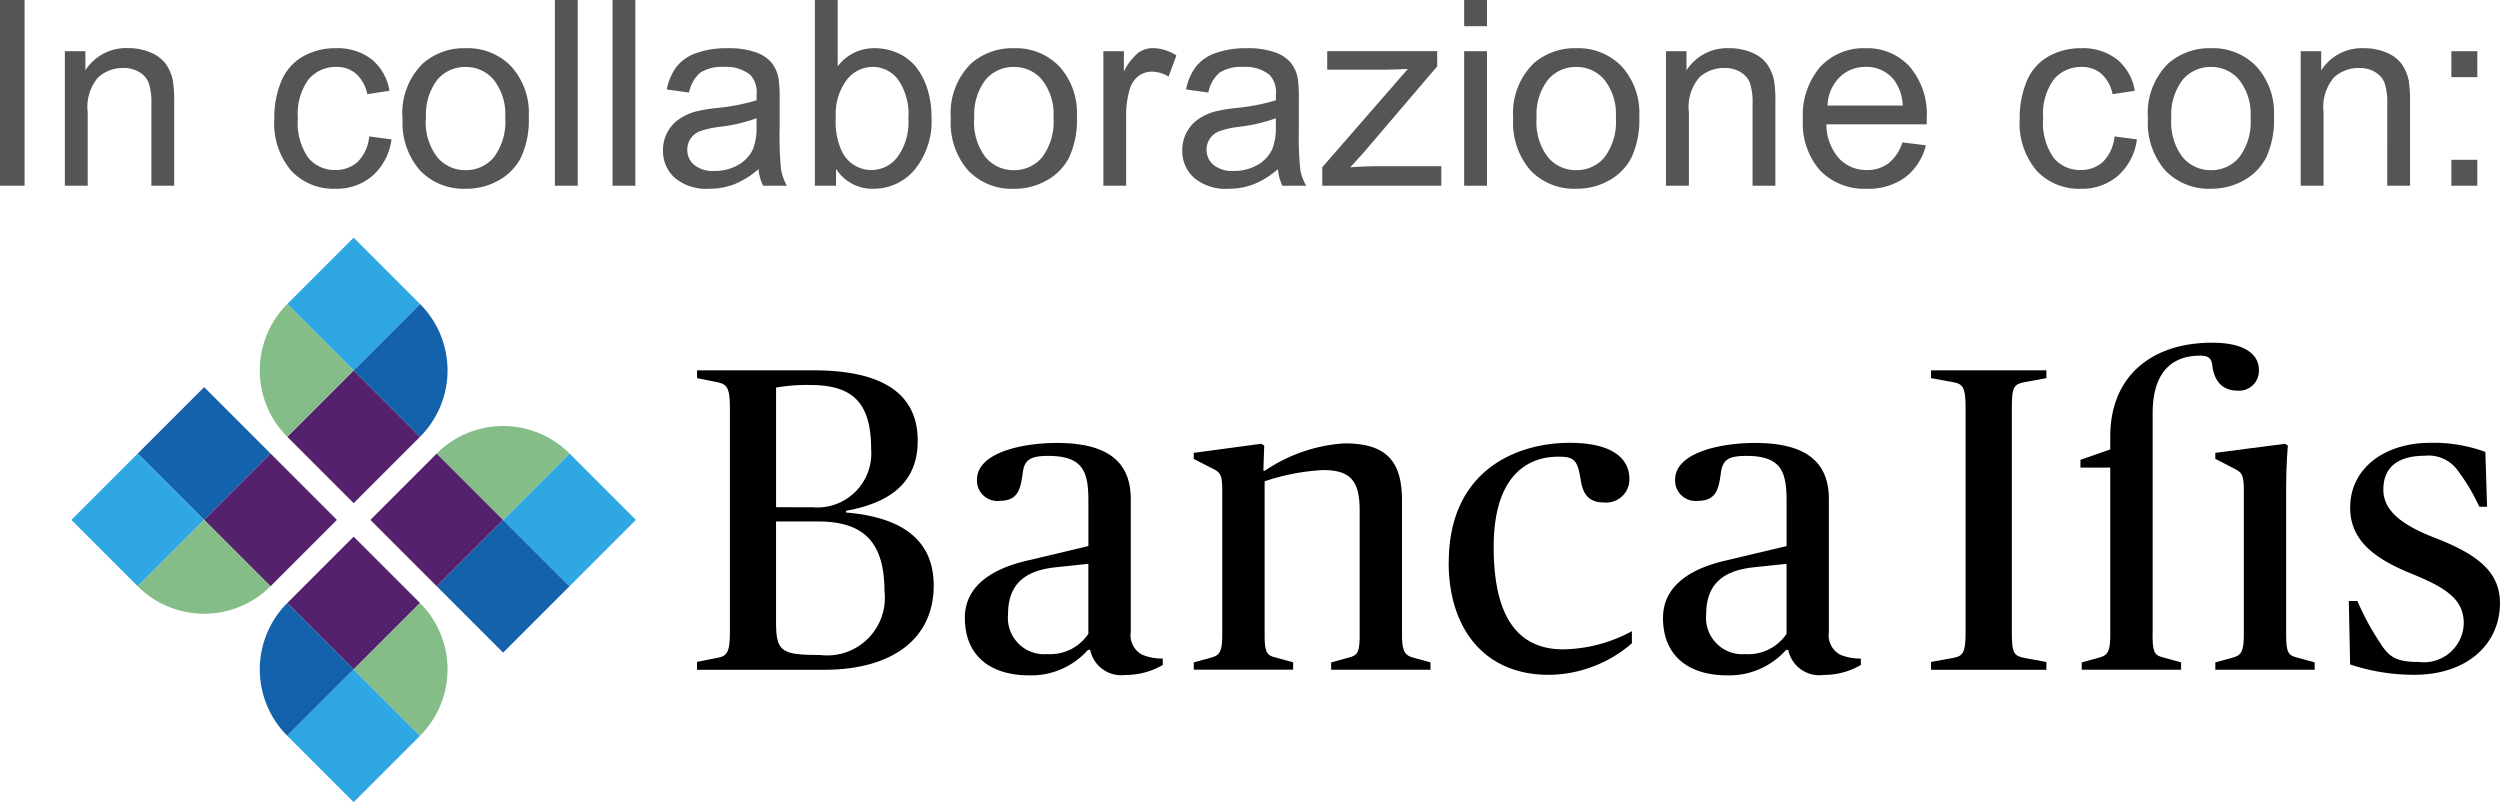
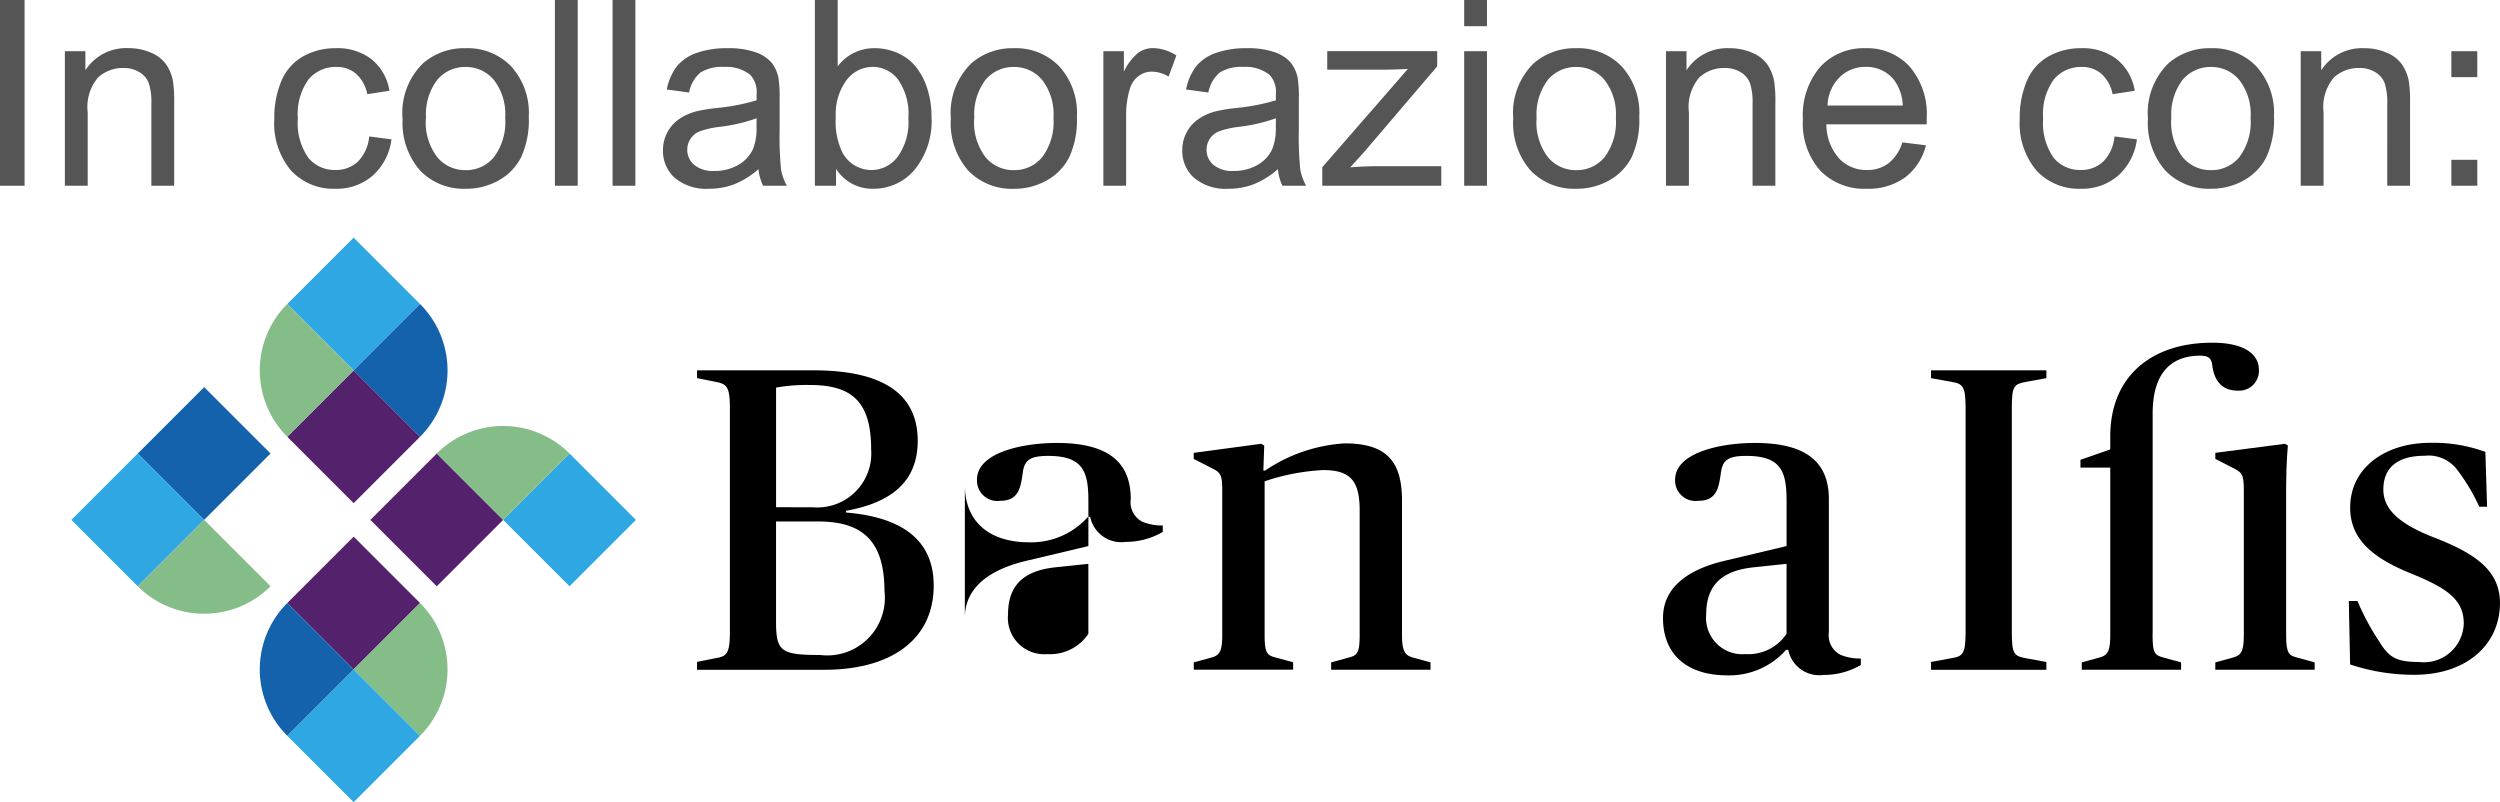
<svg xmlns="http://www.w3.org/2000/svg" width="96.353" height="30.916" viewBox="0 0 96.353 30.916">
  <g transform="translate(-928.647 -829.842)">
    <path d="M-96.353,0V-7.158h.947V0Zm2.5,0V-5.186h.791v.737a1.864,1.864,0,0,1,1.65-.854,2.165,2.165,0,0,1,.862.168,1.356,1.356,0,0,1,.588.442,1.7,1.7,0,0,1,.273.649,5.032,5.032,0,0,1,.049.854V0h-.879V-3.154a2.368,2.368,0,0,0-.1-.8.845.845,0,0,0-.364-.425,1.157,1.157,0,0,0-.613-.159,1.424,1.424,0,0,0-.969.356,1.758,1.758,0,0,0-.408,1.353V0Zm11.724-1.9.864.112a2.241,2.241,0,0,1-.725,1.4,2.112,2.112,0,0,1-1.433.505,2.226,2.226,0,0,1-1.711-.7,2.823,2.823,0,0,1-.647-1.995,3.61,3.61,0,0,1,.278-1.47,1.941,1.941,0,0,1,.847-.945A2.514,2.514,0,0,1-83.413-5.3a2.152,2.152,0,0,1,1.382.427,1.959,1.959,0,0,1,.688,1.213l-.854.132a1.419,1.419,0,0,0-.432-.786,1.118,1.118,0,0,0-.75-.264,1.364,1.364,0,0,0-1.079.476A2.26,2.26,0,0,0-84.873-2.6a2.336,2.336,0,0,0,.4,1.519,1.3,1.3,0,0,0,1.045.474,1.231,1.231,0,0,0,.864-.317A1.575,1.575,0,0,0-82.124-1.9Zm1.289-.693a2.673,2.673,0,0,1,.8-2.134A2.413,2.413,0,0,1-78.4-5.3a2.327,2.327,0,0,1,1.748.7,2.666,2.666,0,0,1,.679,1.936,3.43,3.43,0,0,1-.3,1.575,2.126,2.126,0,0,1-.874.891A2.545,2.545,0,0,1-78.4.117a2.331,2.331,0,0,1-1.76-.7A2.789,2.789,0,0,1-80.835-2.593Zm.9,0A2.209,2.209,0,0,0-79.5-1.1a1.393,1.393,0,0,0,1.094.5,1.385,1.385,0,0,0,1.089-.5,2.261,2.261,0,0,0,.435-1.519,2.142,2.142,0,0,0-.437-1.458,1.39,1.39,0,0,0-1.086-.5,1.4,1.4,0,0,0-1.094.493A2.2,2.2,0,0,0-79.932-2.593ZM-74.966,0V-7.158h.879V0Zm2.222,0V-7.158h.879V0Zm5.625-.64a3.273,3.273,0,0,1-.94.586,2.716,2.716,0,0,1-.969.171A1.885,1.885,0,0,1-70.342-.3,1.378,1.378,0,0,1-70.8-1.367a1.419,1.419,0,0,1,.173-.7,1.435,1.435,0,0,1,.454-.505,2.135,2.135,0,0,1,.632-.288,6.28,6.28,0,0,1,.781-.132,8.033,8.033,0,0,0,1.567-.3q0-.181,0-.229a.97.97,0,0,0-.249-.757,1.471,1.471,0,0,0-1-.3,1.552,1.552,0,0,0-.916.217,1.328,1.328,0,0,0-.437.769l-.859-.117a2.129,2.129,0,0,1,.386-.891,1.691,1.691,0,0,1,.776-.522A3.463,3.463,0,0,1-68.311-5.3a3.115,3.115,0,0,1,1.079.156,1.422,1.422,0,0,1,.61.393,1.382,1.382,0,0,1,.273.6,4.949,4.949,0,0,1,.044.811v1.172a12.438,12.438,0,0,0,.056,1.55A1.956,1.956,0,0,0-66.025,0h-.918A1.863,1.863,0,0,1-67.119-.64ZM-67.192-2.6a6.448,6.448,0,0,1-1.436.332,3.321,3.321,0,0,0-.767.176.764.764,0,0,0-.347.286.75.75,0,0,0-.122.417.749.749,0,0,0,.266.586,1.145,1.145,0,0,0,.779.234,1.813,1.813,0,0,0,.9-.222,1.368,1.368,0,0,0,.581-.608,2.123,2.123,0,0,0,.142-.879ZM-64.131,0h-.815V-7.158h.879V-4.6a1.739,1.739,0,0,1,1.421-.7,2.176,2.176,0,0,1,.906.193,1.85,1.85,0,0,1,.7.542,2.62,2.62,0,0,1,.432.842,3.473,3.473,0,0,1,.156,1.055A2.962,2.962,0,0,1-61.108-.61,2.062,2.062,0,0,1-62.69.117a1.651,1.651,0,0,1-1.44-.767Zm-.01-2.632a2.691,2.691,0,0,0,.254,1.348,1.266,1.266,0,0,0,1.123.679,1.264,1.264,0,0,0,1-.5,2.274,2.274,0,0,0,.42-1.492,2.314,2.314,0,0,0-.4-1.5,1.227,1.227,0,0,0-.974-.483,1.264,1.264,0,0,0-1,.5A2.2,2.2,0,0,0-64.141-2.632Zm4.434.039a2.673,2.673,0,0,1,.8-2.134A2.413,2.413,0,0,1-57.275-5.3a2.327,2.327,0,0,1,1.748.7,2.666,2.666,0,0,1,.679,1.936,3.43,3.43,0,0,1-.3,1.575,2.126,2.126,0,0,1-.874.891,2.545,2.545,0,0,1-1.252.317,2.331,2.331,0,0,1-1.76-.7A2.789,2.789,0,0,1-59.707-2.593Zm.9,0A2.209,2.209,0,0,0-58.369-1.1a1.393,1.393,0,0,0,1.094.5,1.385,1.385,0,0,0,1.089-.5,2.261,2.261,0,0,0,.435-1.519,2.142,2.142,0,0,0-.437-1.458,1.39,1.39,0,0,0-1.086-.5,1.4,1.4,0,0,0-1.094.493A2.2,2.2,0,0,0-58.8-2.593ZM-53.828,0V-5.186h.791V-4.4a2.145,2.145,0,0,1,.559-.728.976.976,0,0,1,.564-.176,1.714,1.714,0,0,1,.9.283l-.3.815a1.258,1.258,0,0,0-.645-.19.837.837,0,0,0-.518.173.939.939,0,0,0-.327.481,3.423,3.423,0,0,0-.146,1.025V0ZM-47.1-.64a3.273,3.273,0,0,1-.94.586,2.716,2.716,0,0,1-.969.171A1.885,1.885,0,0,1-50.327-.3a1.378,1.378,0,0,1-.459-1.067,1.419,1.419,0,0,1,.173-.7,1.435,1.435,0,0,1,.454-.505,2.135,2.135,0,0,1,.632-.288,6.28,6.28,0,0,1,.781-.132,8.033,8.033,0,0,0,1.567-.3q0-.181,0-.229a.97.97,0,0,0-.249-.757,1.471,1.471,0,0,0-1-.3,1.552,1.552,0,0,0-.916.217,1.328,1.328,0,0,0-.437.769l-.859-.117a2.129,2.129,0,0,1,.386-.891,1.691,1.691,0,0,1,.776-.522A3.463,3.463,0,0,1-48.3-5.3a3.115,3.115,0,0,1,1.079.156,1.422,1.422,0,0,1,.61.393,1.382,1.382,0,0,1,.273.6,4.949,4.949,0,0,1,.044.811v1.172a12.439,12.439,0,0,0,.056,1.55A1.956,1.956,0,0,0-46.011,0h-.918A1.864,1.864,0,0,1-47.1-.64ZM-47.178-2.6a6.448,6.448,0,0,1-1.436.332,3.32,3.32,0,0,0-.767.176.764.764,0,0,0-.347.286.75.75,0,0,0-.122.417.749.749,0,0,0,.266.586,1.145,1.145,0,0,0,.779.234,1.813,1.813,0,0,0,.9-.222,1.368,1.368,0,0,0,.581-.608,2.123,2.123,0,0,0,.142-.879ZM-45.391,0V-.713l3.3-3.789q-.562.029-.991.029H-45.2v-.713h4.238V-4.6l-2.808,3.291-.542.6q.591-.044,1.108-.044h2.4V0Zm5.469-6.147V-7.158h.879v1.011Zm0,6.147V-5.186h.879V0Zm1.89-2.593a2.673,2.673,0,0,1,.8-2.134A2.413,2.413,0,0,1-35.6-5.3a2.327,2.327,0,0,1,1.748.7,2.666,2.666,0,0,1,.679,1.936,3.43,3.43,0,0,1-.3,1.575,2.126,2.126,0,0,1-.874.891A2.545,2.545,0,0,1-35.6.117a2.331,2.331,0,0,1-1.76-.7A2.789,2.789,0,0,1-38.032-2.593Zm.9,0A2.209,2.209,0,0,0-36.694-1.1a1.393,1.393,0,0,0,1.094.5,1.385,1.385,0,0,0,1.089-.5,2.261,2.261,0,0,0,.435-1.519,2.142,2.142,0,0,0-.437-1.458,1.39,1.39,0,0,0-1.086-.5,1.4,1.4,0,0,0-1.094.493A2.2,2.2,0,0,0-37.129-2.593ZM-32.144,0V-5.186h.791v.737A1.864,1.864,0,0,1-29.7-5.3a2.165,2.165,0,0,1,.862.168,1.356,1.356,0,0,1,.588.442,1.7,1.7,0,0,1,.273.649,5.033,5.033,0,0,1,.049.854V0h-.879V-3.154a2.368,2.368,0,0,0-.1-.8.845.845,0,0,0-.364-.425,1.157,1.157,0,0,0-.613-.159,1.424,1.424,0,0,0-.969.356,1.758,1.758,0,0,0-.408,1.353V0Zm9.111-1.67.908.112a2.216,2.216,0,0,1-.8,1.235A2.393,2.393,0,0,1-24.4.117a2.372,2.372,0,0,1-1.8-.7,2.738,2.738,0,0,1-.667-1.965A2.865,2.865,0,0,1-26.2-4.58,2.281,2.281,0,0,1-24.453-5.3a2.217,2.217,0,0,1,1.7.708A2.813,2.813,0,0,1-22.095-2.6q0,.078,0,.234h-3.867a1.993,1.993,0,0,0,.483,1.309A1.439,1.439,0,0,0-24.4-.605a1.345,1.345,0,0,0,.825-.254A1.685,1.685,0,0,0-23.032-1.67Zm-2.886-1.421h2.9a1.757,1.757,0,0,0-.332-.981,1.347,1.347,0,0,0-1.089-.508,1.4,1.4,0,0,0-1.018.405A1.6,1.6,0,0,0-25.918-3.091ZM-14.858-1.9l.864.112a2.241,2.241,0,0,1-.725,1.4,2.112,2.112,0,0,1-1.433.505,2.226,2.226,0,0,1-1.711-.7,2.823,2.823,0,0,1-.647-1.995,3.61,3.61,0,0,1,.278-1.47,1.941,1.941,0,0,1,.847-.945A2.514,2.514,0,0,1-16.147-5.3a2.152,2.152,0,0,1,1.382.427,1.959,1.959,0,0,1,.688,1.213l-.854.132a1.419,1.419,0,0,0-.432-.786,1.118,1.118,0,0,0-.75-.264,1.364,1.364,0,0,0-1.079.476A2.26,2.26,0,0,0-17.607-2.6a2.336,2.336,0,0,0,.4,1.519,1.3,1.3,0,0,0,1.045.474A1.232,1.232,0,0,0-15.3-.923,1.575,1.575,0,0,0-14.858-1.9Zm1.289-.693a2.673,2.673,0,0,1,.8-2.134A2.413,2.413,0,0,1-11.138-5.3a2.327,2.327,0,0,1,1.748.7,2.666,2.666,0,0,1,.679,1.936,3.43,3.43,0,0,1-.3,1.575A2.126,2.126,0,0,1-9.885-.2a2.545,2.545,0,0,1-1.252.317,2.331,2.331,0,0,1-1.76-.7A2.789,2.789,0,0,1-13.569-2.593Zm.9,0A2.209,2.209,0,0,0-12.231-1.1a1.393,1.393,0,0,0,1.094.5,1.385,1.385,0,0,0,1.089-.5,2.261,2.261,0,0,0,.435-1.519,2.142,2.142,0,0,0-.437-1.458,1.39,1.39,0,0,0-1.086-.5,1.4,1.4,0,0,0-1.094.493A2.2,2.2,0,0,0-12.666-2.593ZM-7.681,0V-5.186h.791v.737A1.864,1.864,0,0,1-5.239-5.3a2.165,2.165,0,0,1,.862.168,1.356,1.356,0,0,1,.588.442,1.7,1.7,0,0,1,.273.649,5.033,5.033,0,0,1,.049.854V0h-.879V-3.154a2.368,2.368,0,0,0-.1-.8.845.845,0,0,0-.364-.425,1.157,1.157,0,0,0-.613-.159,1.424,1.424,0,0,0-.969.356A1.758,1.758,0,0,0-6.8-2.832V0Zm5.806-4.185v-1h1v1Zm0,4.185V-1h1V0Z" transform="translate(1025 837)" fill="#555" />
    <g transform="translate(889.19 811.852)">
      <g transform="translate(66.321 31.199)">
        <path d="M92.531,44.818c0-1.815-.716-2.7-2.547-2.7H88.352v3.845c0,1.165.183,1.3,1.7,1.3a2.221,2.221,0,0,0,2.481-2.447m-2.78-3.247a2.081,2.081,0,0,0,2.264-2.231c0-1.831-.732-2.481-2.364-2.481a6.725,6.725,0,0,0-1.3.1v4.611Zm-4.445,5.96.749-.15c.383-.067.516-.166.516-1V37.742c0-.832-.133-.915-.516-1l-.749-.15v-.3H89.8c2.447,0,4.012.765,4.012,2.714,0,1.565-1,2.381-2.763,2.7v.066c2.214.184,3.379,1.1,3.379,2.814,0,2.115-1.681,3.247-4.212,3.247H85.306Z" transform="translate(-85.306 -35.228)" />
-         <path d="M108.515,48.652v-2.7l-1.265.133c-1.082.117-1.831.566-1.831,1.815a1.4,1.4,0,0,0,1.515,1.531,1.772,1.772,0,0,0,1.581-.782m-4.761-.616c0-1.365,1.3-1.948,2.381-2.2l2.381-.566V43.557c0-1.116-.166-1.765-1.548-1.765-.716,0-.916.167-.982.65-.083.6-.166,1.082-.882,1.082a.787.787,0,0,1-.882-.816c0-1.032,1.715-1.415,3.08-1.415,1.965,0,2.847.732,2.847,2.164v5.128a.848.848,0,0,0,.433.866,1.94,1.94,0,0,0,.8.15v.25a2.833,2.833,0,0,1-1.432.383,1.221,1.221,0,0,1-1.365-.966H108.5a2.925,2.925,0,0,1-2.264.982c-1.532,0-2.481-.783-2.481-2.214" transform="translate(-93.432 -37.43)" />
+         <path d="M108.515,48.652v-2.7l-1.265.133c-1.082.117-1.831.566-1.831,1.815a1.4,1.4,0,0,0,1.515,1.531,1.772,1.772,0,0,0,1.581-.782m-4.761-.616c0-1.365,1.3-1.948,2.381-2.2l2.381-.566V43.557c0-1.116-.166-1.765-1.548-1.765-.716,0-.916.167-.982.65-.083.6-.166,1.082-.882,1.082a.787.787,0,0,1-.882-.816c0-1.032,1.715-1.415,3.08-1.415,1.965,0,2.847.732,2.847,2.164a.848.848,0,0,0,.433.866,1.94,1.94,0,0,0,.8.15v.25a2.833,2.833,0,0,1-1.432.383,1.221,1.221,0,0,1-1.365-.966H108.5a2.925,2.925,0,0,1-2.264.982c-1.532,0-2.481-.783-2.481-2.214" transform="translate(-93.432 -37.43)" />
        <path d="M119.524,49.763l.666-.183c.316-.083.432-.217.432-.866V43.137c0-.666-.083-.7-.483-.9l-.616-.316v-.233l2.6-.35.117.067-.034.966h.067a6.14,6.14,0,0,1,3.063-1.049c1.648,0,2.214.716,2.214,2.214v5.178c0,.65.133.783.432.866l.666.183v.283h-3.829v-.283l.666-.183c.333-.083.433-.167.433-.866V43.9c0-1.165-.383-1.549-1.416-1.549a8.4,8.4,0,0,0-2.247.433v5.927c0,.7.1.783.433.866l.666.183v.283h-3.829Z" transform="translate(-100.379 -37.443)" />
-         <path d="M137.091,45.9c0-3.579,2.647-4.612,4.662-4.612,1.565,0,2.3.55,2.3,1.4a.893.893,0,0,1-.966.9c-.633,0-.833-.35-.916-.9-.116-.749-.266-.866-.849-.866-1.348,0-2.5.9-2.5,3.48s.849,3.946,2.681,3.946a5.737,5.737,0,0,0,2.646-.7v.466a4.952,4.952,0,0,1-3.2,1.216c-2.514,0-3.862-1.815-3.862-4.329" transform="translate(-108.118 -37.43)" />
        <path d="M156.611,48.652v-2.7l-1.265.133c-1.083.117-1.832.566-1.832,1.815a1.4,1.4,0,0,0,1.515,1.531,1.773,1.773,0,0,0,1.582-.782m-4.761-.616c0-1.365,1.3-1.948,2.381-2.2l2.381-.566V43.557c0-1.116-.167-1.765-1.549-1.765-.716,0-.915.167-.982.65-.083.6-.167,1.082-.883,1.082a.787.787,0,0,1-.882-.816c0-1.032,1.715-1.415,3.079-1.415,1.965,0,2.847.732,2.847,2.164v5.128a.848.848,0,0,0,.432.866,1.945,1.945,0,0,0,.8.15v.25a2.833,2.833,0,0,1-1.432.383,1.222,1.222,0,0,1-1.366-.966h-.083a2.926,2.926,0,0,1-2.264.982c-1.532,0-2.48-.783-2.48-2.214" transform="translate(-114.619 -37.43)" />
        <path d="M170.312,47.531l.816-.15c.4-.067.516-.166.516-1V37.742c0-.832-.116-.932-.516-1l-.816-.149v-.3h4.445v.3l-.816.149c-.433.084-.516.167-.516,1v8.641c0,.833.083.916.516,1l.816.15v.3h-4.445Z" transform="translate(-122.751 -35.228)" />
        <path d="M189.894,49.776l.666-.183c.317-.083.433-.217.433-.866V43.15c0-.666-.083-.7-.482-.9l-.617-.317V41.7l2.681-.349.116.067s-.067.716-.067,1.565v5.744c0,.7.1.783.433.866l.666.183v.283h-3.829Z" transform="translate(-131.377 -37.456)" />
        <path d="M199.14,49.833l-.05-2.448h.333a9.7,9.7,0,0,0,.865,1.6c.35.566.633.749,1.5.749a1.537,1.537,0,0,0,1.732-1.482c0-.9-.616-1.349-1.964-1.9-1.415-.567-2.414-1.266-2.414-2.564,0-1.548,1.365-2.5,3.08-2.5a5.8,5.8,0,0,1,2.131.35l.066,2.114h-.3a7.412,7.412,0,0,0-.833-1.4,1.378,1.378,0,0,0-1.265-.566c-1.083,0-1.6.483-1.6,1.3,0,.749.582,1.315,1.948,1.848,1.549.6,2.547,1.248,2.547,2.53,0,1.565-1.248,2.764-3.3,2.764a7.747,7.747,0,0,1-2.48-.4" transform="translate(-135.428 -37.43)" />
        <path d="M183.389,45.577V37.119c0-1.732.866-2.231,1.831-2.231.317,0,.433.1.466.366.067.566.35.982.982.982a.764.764,0,0,0,.816-.8c0-.566-.5-1.048-1.8-1.048-2.347,0-3.929,1.3-3.929,3.613v.5l-1.149.4v.3h1.149V45.66c0,.65-.116.783-.433.866l-.666.183v.283h3.829v-.283l-.666-.183c-.366-.1-.433-.167-.433-.949" transform="translate(-127.287 -34.389)" />
      </g>
      <g transform="translate(42.208 32.91)">
        <rect width="3.618" height="3.618" transform="translate(2.559 2.559) rotate(-45)" fill="#1461ac" />
        <rect width="3.618" height="3.618" transform="translate(0 5.117) rotate(-45)" fill="#2ea7e3" />
-         <rect width="3.618" height="3.618" transform="translate(5.117 5.117) rotate(-45)" fill="#54216d" />
        <path d="M0,0H3.618a0,0,0,0,1,0,0V3.618a0,0,0,0,1,0,0h0A3.618,3.618,0,0,1,0,0V0A0,0,0,0,1,0,0Z" transform="translate(2.559 7.675) rotate(-45)" fill="#84bd87" />
      </g>
      <g transform="translate(47.97 38.672)">
        <rect width="3.618" height="3.618" transform="translate(2.559 2.559) rotate(-45)" fill="#54216d" />
        <rect width="3.618" height="3.618" transform="translate(2.559 7.676) rotate(-45)" fill="#2ea7e3" />
        <path d="M0,0H3.618a0,0,0,0,1,0,0V3.618a0,0,0,0,1,0,0h0A3.618,3.618,0,0,1,0,0V0A0,0,0,0,1,0,0Z" transform="translate(2.559 2.559) rotate(45)" fill="#1461ac" />
        <path d="M3.618,0h0a0,0,0,0,1,0,0V3.618a0,0,0,0,1,0,0H0a0,0,0,0,1,0,0v0A3.618,3.618,0,0,1,3.618,0Z" transform="translate(10.234 5.117) rotate(135)" fill="#84bd87" />
      </g>
      <g transform="translate(53.732 32.91)">
-         <rect width="3.618" height="3.618" transform="translate(7.675 7.675) rotate(135)" fill="#1461ac" />
        <rect width="3.618" height="3.618" transform="translate(10.234 5.117) rotate(135)" fill="#2ea7e3" />
        <rect width="3.618" height="3.618" transform="translate(5.117 5.117) rotate(135)" fill="#54216d" />
        <path d="M0,0H3.618a0,0,0,0,1,0,0V3.618a0,0,0,0,1,0,0h0A3.618,3.618,0,0,1,0,0V0A0,0,0,0,1,0,0Z" transform="translate(7.675 2.559) rotate(135)" fill="#84bd87" />
      </g>
      <g transform="translate(47.97 27.148)">
        <rect width="3.618" height="3.618" transform="translate(7.676 7.676) rotate(135)" fill="#54216d" />
        <rect width="3.618" height="3.618" transform="translate(7.676 2.559) rotate(135)" fill="#2ea7e3" />
        <path d="M0,0H3.618a0,0,0,0,1,0,0V3.618a0,0,0,0,1,0,0h0A3.618,3.618,0,0,1,0,0V0A0,0,0,0,1,0,0Z" transform="translate(7.676 7.676) rotate(-135)" fill="#1461ac" />
        <path d="M3.618,0h0a0,0,0,0,1,0,0V3.618a0,0,0,0,1,0,0H0a0,0,0,0,1,0,0v0A3.618,3.618,0,0,1,3.618,0Z" transform="translate(0 5.117) rotate(-45)" fill="#84bd87" />
      </g>
    </g>
  </g>
</svg>